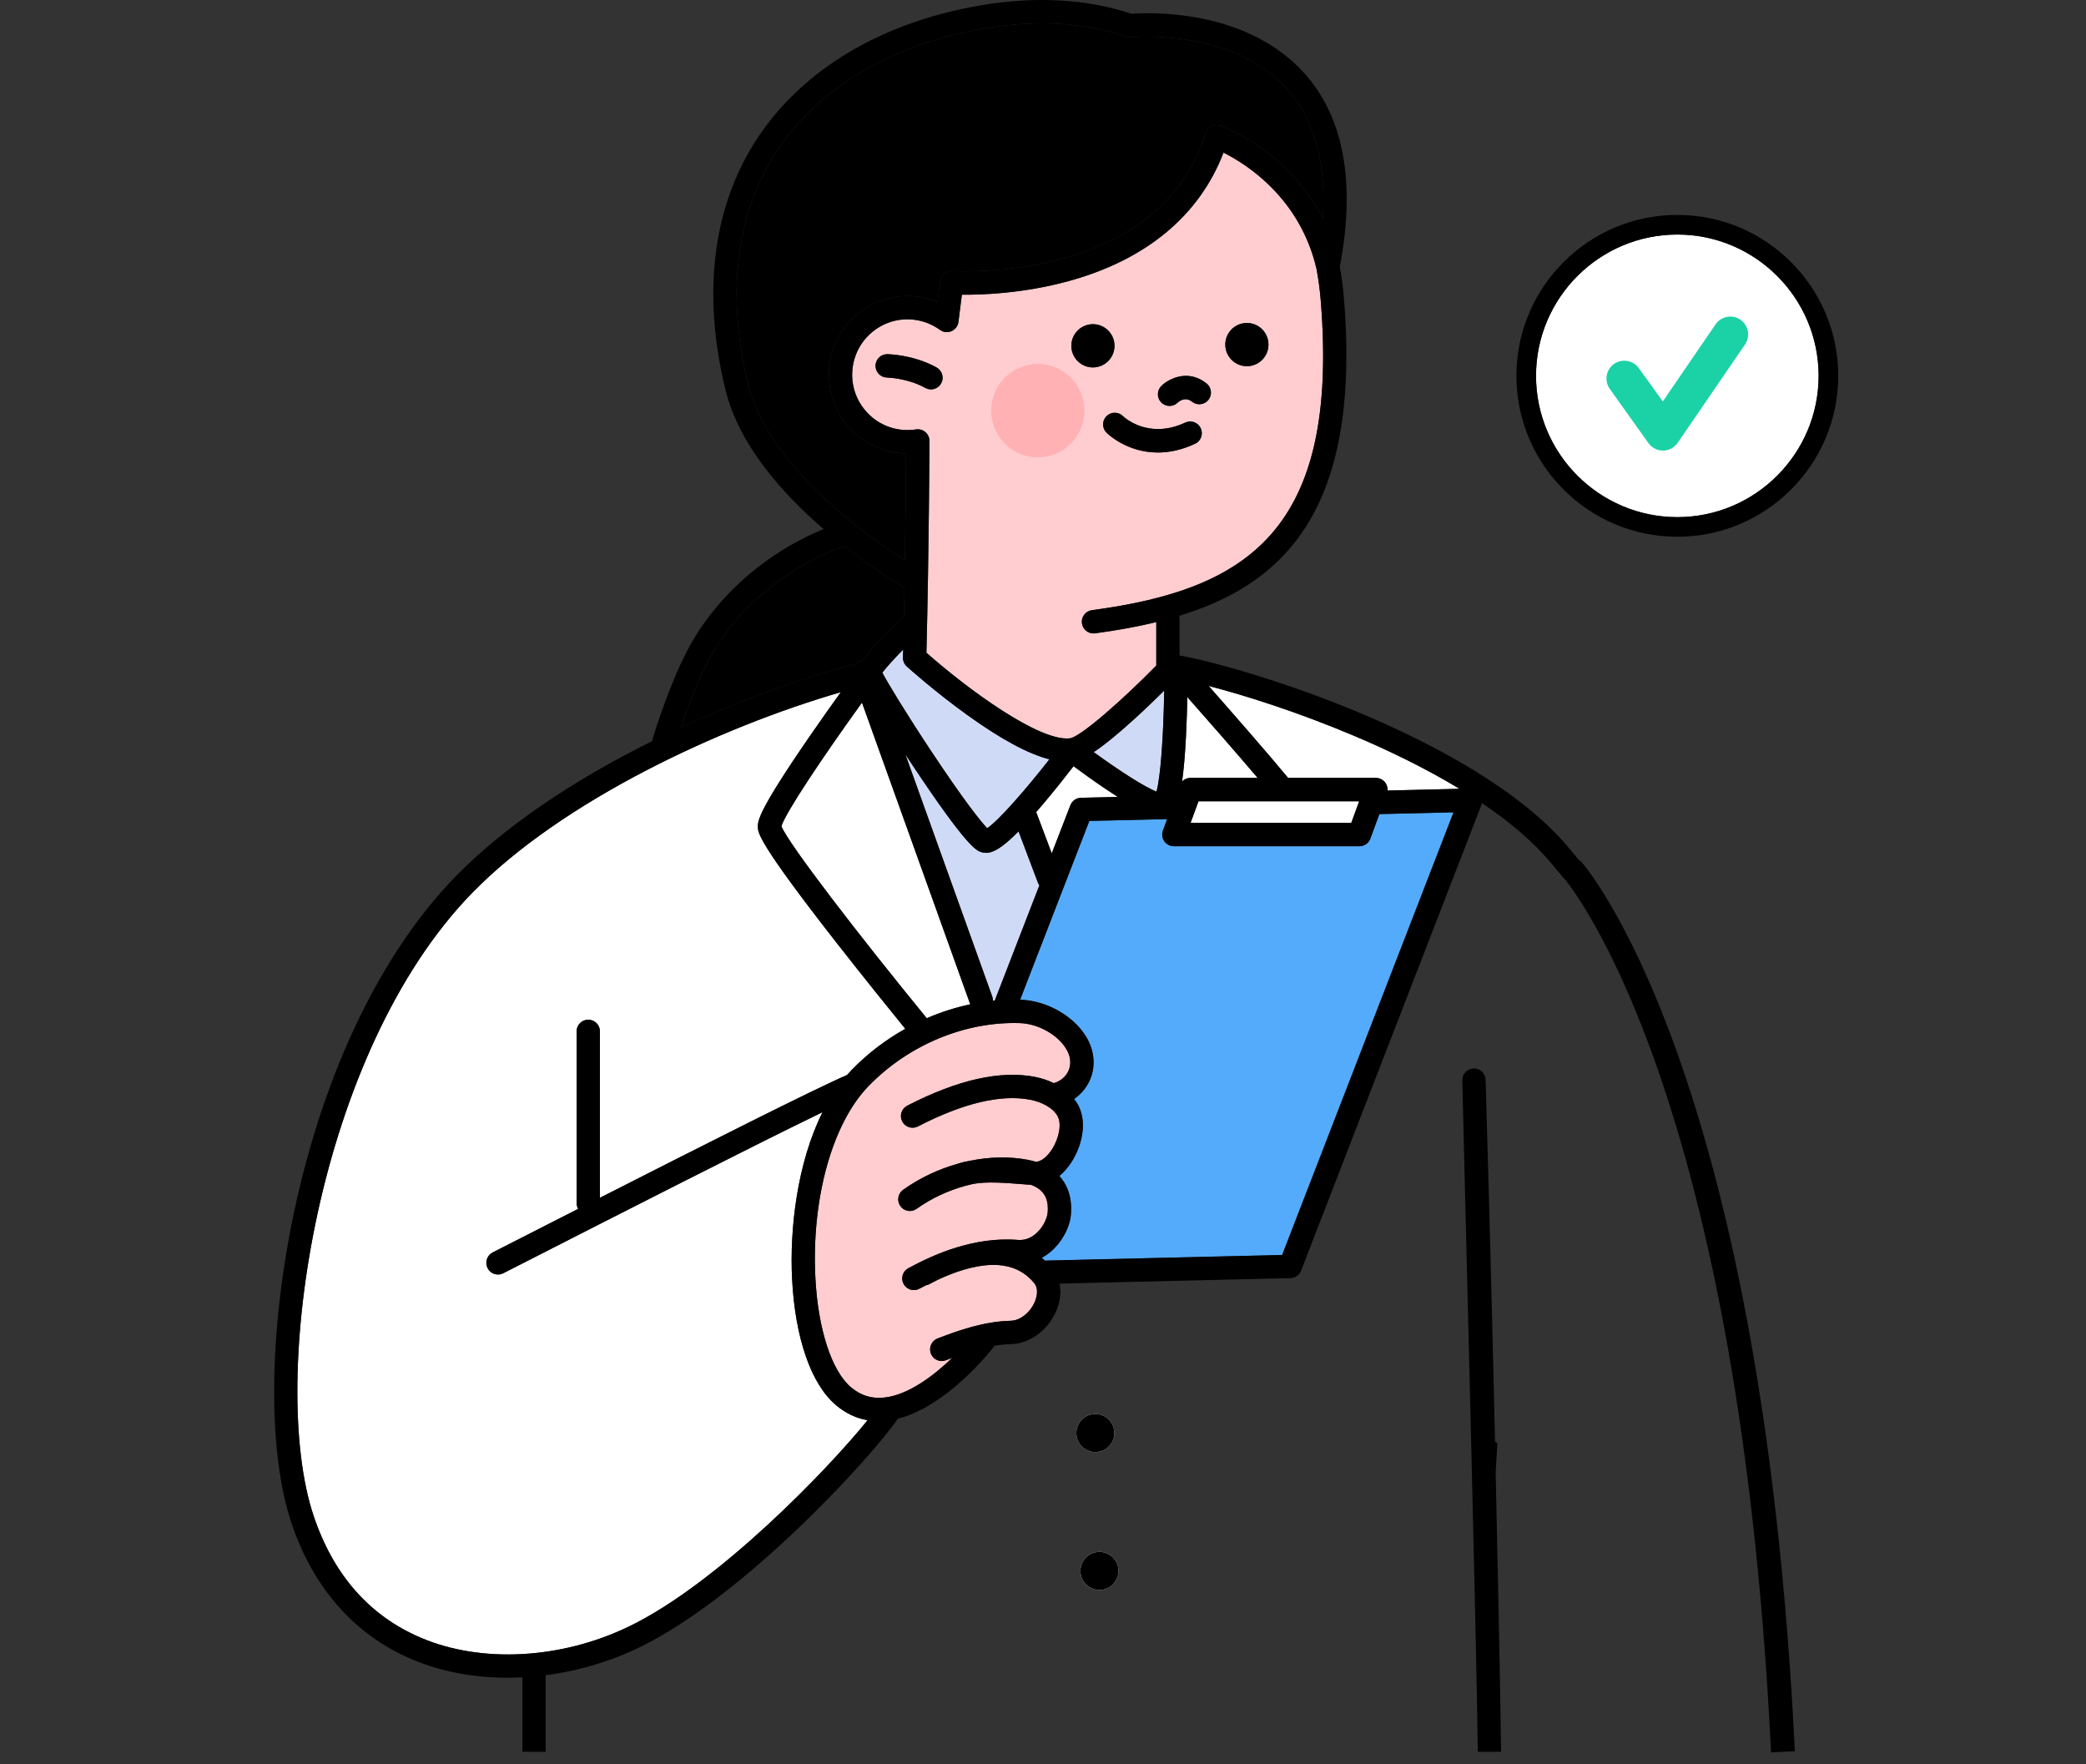
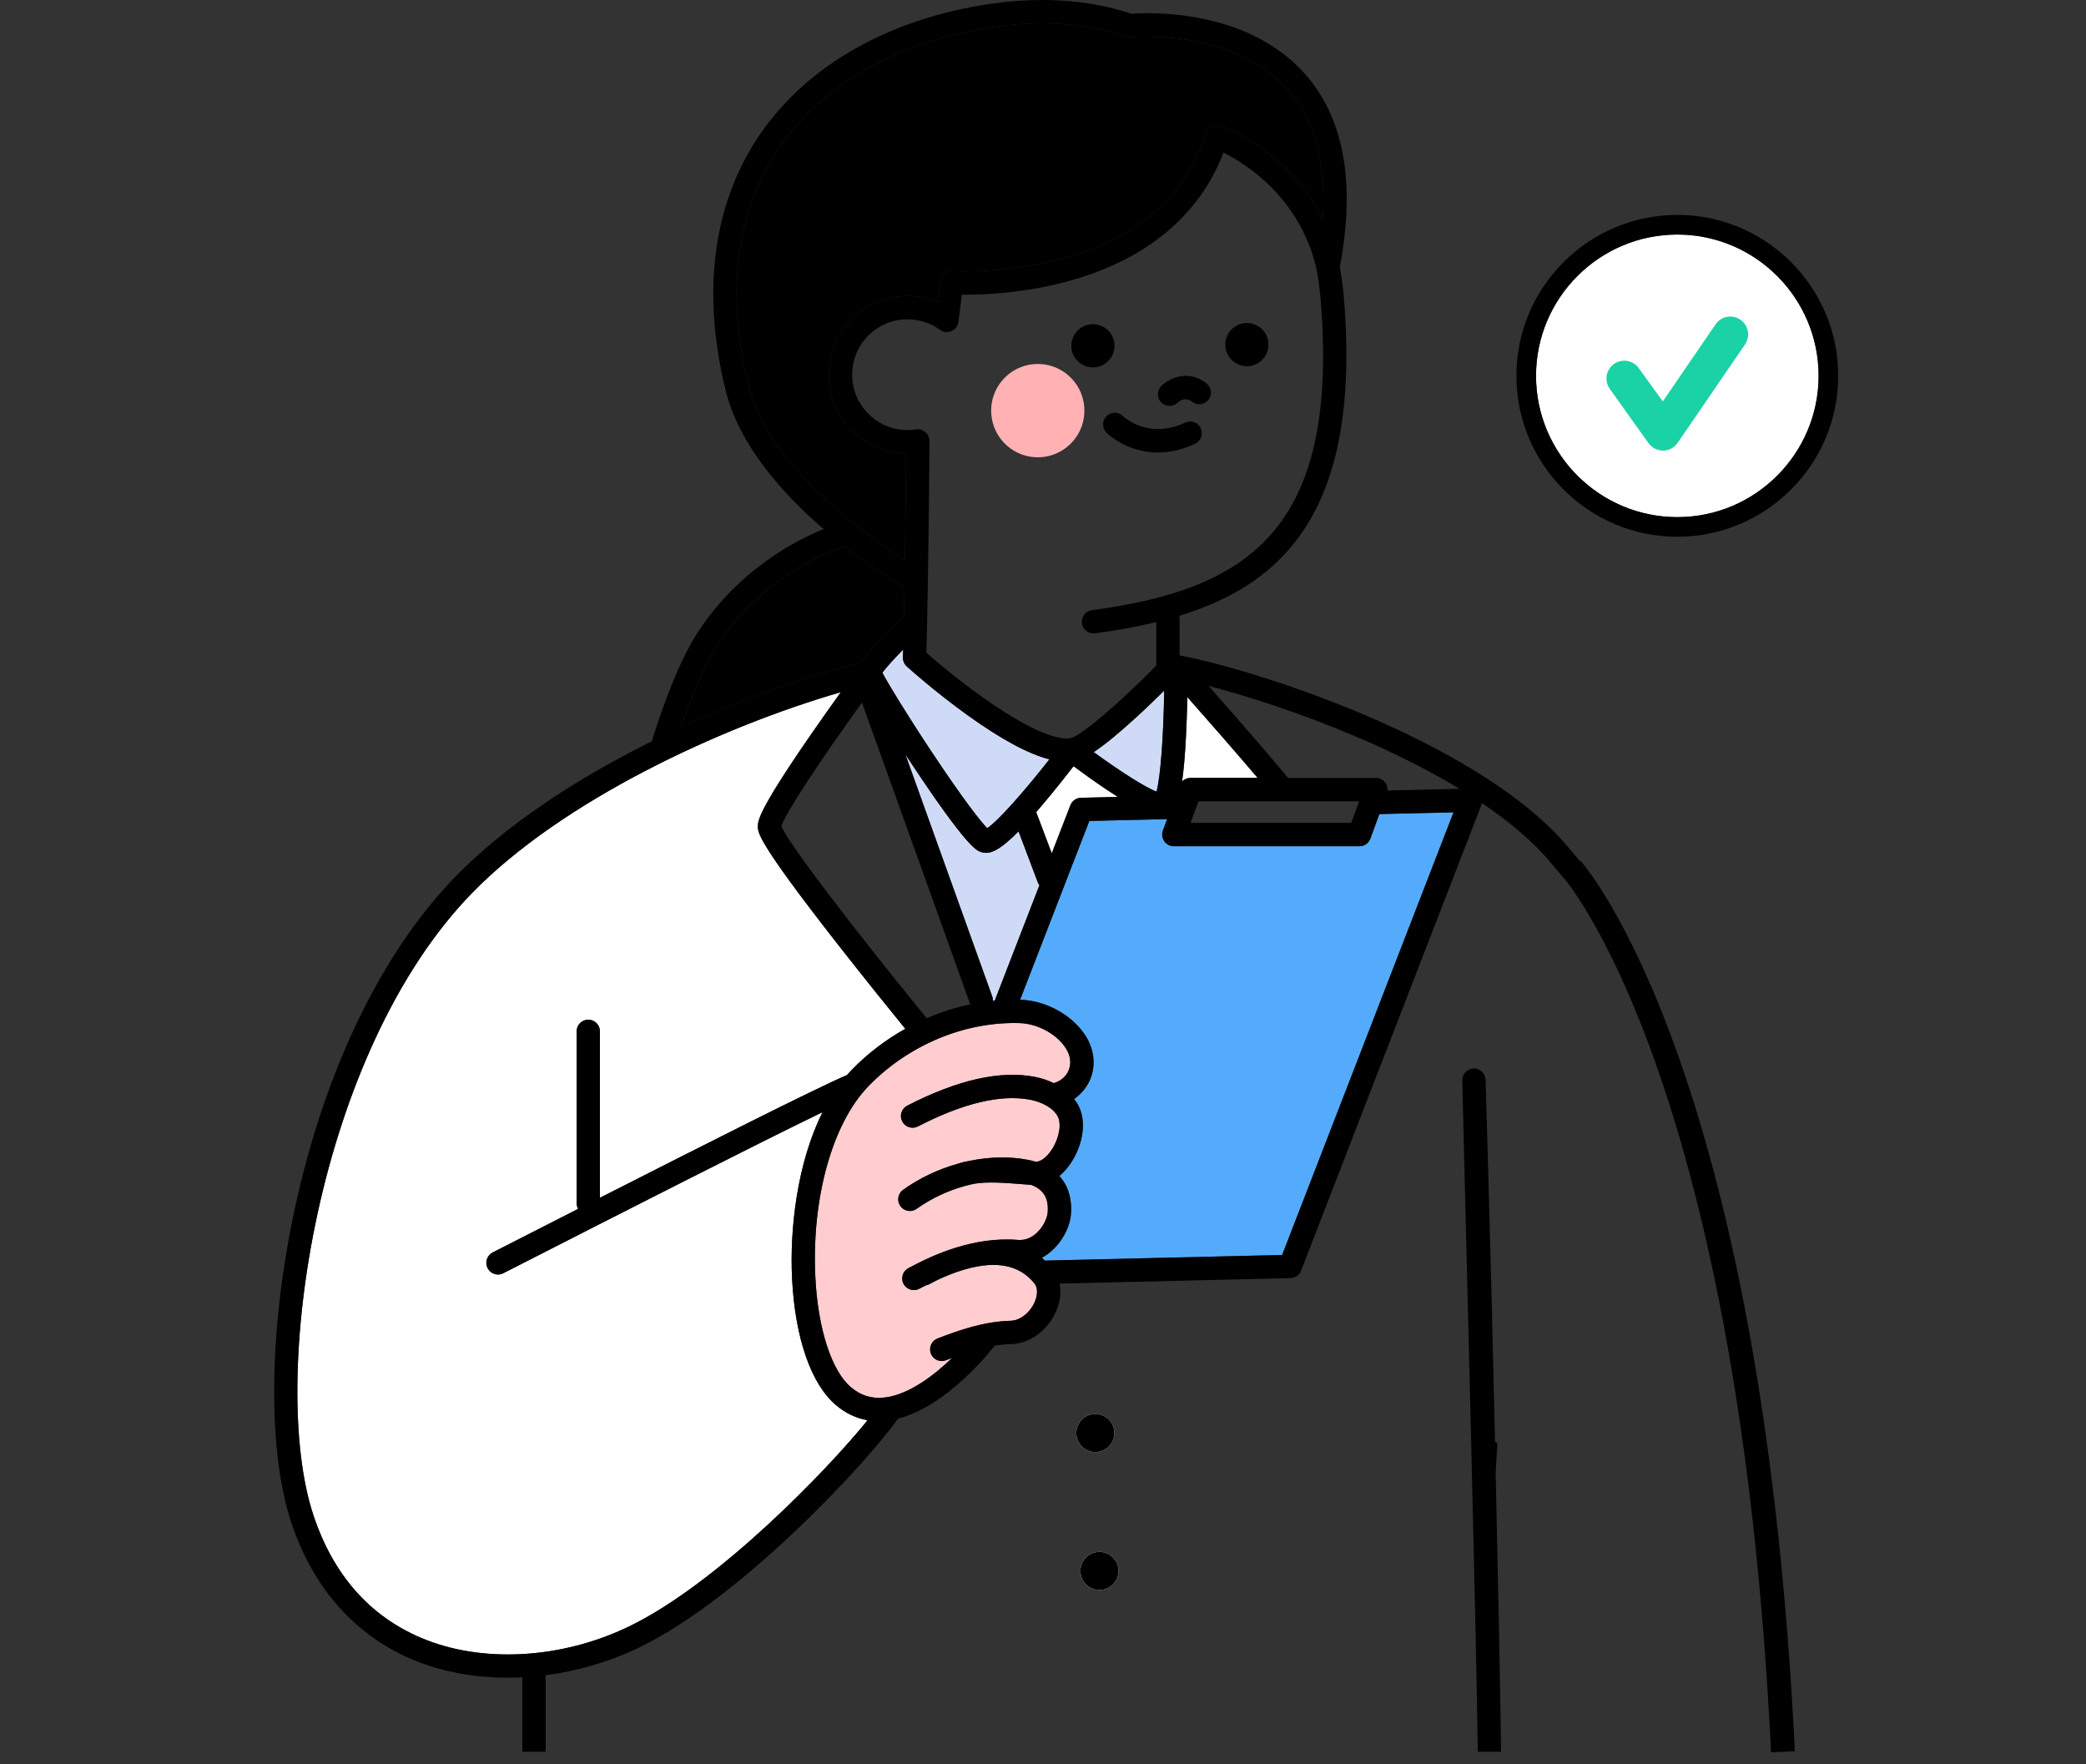
<svg xmlns="http://www.w3.org/2000/svg" width="175" height="148" viewBox="0 0 175 148" fill="none">
  <rect x="0" y="0" width="175" height="148" fill="#333333" stroke="none" />
  <g clip-path="url(#clip0_2345_10738)">
    <path d="M91.892 118.619C92.773 118.619 93.488 119.334 93.488 120.216C93.488 121.099 92.774 121.814 91.892 121.814C91.011 121.814 90.297 121.099 90.297 120.216C90.297 119.334 91.011 118.619 91.892 118.619ZM92.237 133.379C91.355 133.379 90.641 132.664 90.641 131.782C90.641 130.899 91.355 130.184 92.237 130.184C93.118 130.184 93.832 130.899 93.832 131.782C93.832 132.664 93.118 133.379 92.237 133.379Z" fill="white" />
    <path d="M83.301 83.953C83.352 83.947 83.403 83.943 83.454 83.938L87.2 74.264C87.146 74.192 87.099 74.111 87.065 74.022L85.449 69.742C84.099 71.115 83.328 71.546 82.723 71.546C82.577 71.546 82.44 71.521 82.308 71.478C81.928 71.355 81.135 71.099 76.5 64.109C76.316 63.832 76.132 63.553 75.949 63.273L83.244 83.602C83.285 83.718 83.303 83.836 83.3 83.953H83.301Z" fill="#CFDBF6" />
-     <path d="M101.396 57.543C103.337 59.743 106.237 63.056 108.027 65.216C108.039 65.23 108.049 65.245 108.06 65.26H115.43C115.75 65.26 116.049 65.416 116.232 65.679C116.363 65.867 116.421 66.094 116.403 66.317L122.444 66.174C119.487 64.382 116.349 62.893 113.671 61.758C108.94 59.753 104.466 58.339 101.396 57.544V57.543Z" fill="white" />
    <path d="M114.963 70.349C114.821 70.735 114.455 70.99 114.045 70.99H98.478C98.158 70.99 97.859 70.833 97.676 70.571C97.493 70.309 97.45 69.973 97.56 69.673L97.912 68.713L91.386 68.868L85.578 83.868C85.593 83.868 85.607 83.868 85.622 83.868C87.802 83.939 90.066 85.221 91.128 86.986C91.822 88.137 91.934 89.454 91.434 90.599C91.152 91.245 90.689 91.793 90.107 92.193C90.239 92.362 90.357 92.538 90.455 92.72C91.245 94.196 90.736 96.183 89.881 97.498C89.578 97.963 89.235 98.349 88.868 98.651C89.601 99.451 89.945 100.541 89.843 101.856C89.758 102.958 89.097 104.188 88.159 104.99C87.917 105.196 87.661 105.37 87.395 105.513C87.492 105.593 87.587 105.674 87.679 105.761C87.724 105.753 87.769 105.748 87.815 105.747L107.56 105.279L121.94 68.144L115.716 68.291L114.961 70.347L114.963 70.349Z" fill="#54ABFB" />
-     <path d="M110.453 22.585C109.079 16.618 104.582 13.774 102.644 12.803C100.622 18.086 96.15 21.802 89.641 23.585C85.808 24.633 82.306 24.742 80.694 24.723L80.408 27.006C80.408 27.006 80.408 27.006 80.408 27.007C80.4 27.064 80.388 27.121 80.37 27.176C80.369 27.18 80.368 27.184 80.367 27.188C80.351 27.237 80.33 27.286 80.305 27.333C80.301 27.341 80.297 27.349 80.292 27.357C80.273 27.392 80.252 27.426 80.228 27.46C80.223 27.467 80.216 27.475 80.21 27.482C80.204 27.49 80.197 27.498 80.191 27.506C80.158 27.546 80.123 27.583 80.085 27.616C80.082 27.62 80.078 27.622 80.074 27.625C79.991 27.697 79.897 27.753 79.798 27.792C79.792 27.795 79.786 27.798 79.78 27.8C79.732 27.817 79.683 27.831 79.634 27.841C79.624 27.843 79.615 27.845 79.605 27.847C79.555 27.856 79.504 27.86 79.453 27.862C79.448 27.862 79.443 27.863 79.439 27.863C79.434 27.863 79.428 27.862 79.423 27.862C79.39 27.862 79.358 27.86 79.326 27.856C79.322 27.856 79.318 27.856 79.315 27.855C79.314 27.855 79.313 27.855 79.312 27.855C79.243 27.847 79.175 27.83 79.109 27.806C79.02 27.774 78.936 27.731 78.862 27.676C78.862 27.676 78.861 27.676 78.861 27.676C78.235 27.219 77.495 26.926 76.722 26.826C75.493 26.669 74.276 27 73.296 27.759C72.315 28.517 71.688 29.613 71.531 30.844C71.373 32.075 71.703 33.293 72.462 34.275C73.219 35.257 74.314 35.883 75.543 36.042C75.979 36.097 76.418 36.092 76.847 36.025C76.855 36.024 76.863 36.024 76.871 36.023C76.888 36.02 76.905 36.019 76.922 36.017C76.94 36.016 76.957 36.015 76.975 36.014C76.983 36.014 76.99 36.013 76.997 36.013H77.001C77.007 36.013 77.013 36.014 77.019 36.014C77.039 36.014 77.059 36.015 77.079 36.017C77.092 36.019 77.105 36.019 77.118 36.021C77.136 36.024 77.156 36.027 77.175 36.03C77.188 36.033 77.201 36.035 77.213 36.038C77.231 36.042 77.249 36.046 77.266 36.051C77.28 36.055 77.294 36.059 77.307 36.063C77.324 36.069 77.339 36.075 77.355 36.081C77.369 36.087 77.383 36.092 77.397 36.098C77.412 36.105 77.427 36.112 77.441 36.12C77.454 36.127 77.467 36.134 77.48 36.141C77.495 36.149 77.509 36.158 77.523 36.168C77.535 36.175 77.548 36.183 77.559 36.192C77.573 36.202 77.588 36.213 77.601 36.224C77.612 36.232 77.623 36.24 77.633 36.249C77.647 36.261 77.661 36.273 77.674 36.286C77.683 36.295 77.692 36.303 77.701 36.312C77.714 36.326 77.727 36.341 77.74 36.356C77.747 36.365 77.755 36.373 77.762 36.383C77.774 36.398 77.785 36.414 77.797 36.43C77.804 36.44 77.811 36.45 77.818 36.461C77.828 36.476 77.837 36.492 77.847 36.508C77.853 36.521 77.86 36.532 77.866 36.545C77.874 36.56 77.881 36.575 77.888 36.59C77.895 36.605 77.901 36.619 77.907 36.634C77.912 36.648 77.917 36.663 77.923 36.677C77.928 36.694 77.934 36.711 77.939 36.728C77.943 36.742 77.946 36.755 77.949 36.769C77.953 36.787 77.957 36.806 77.961 36.824C77.962 36.83 77.963 36.836 77.965 36.843C77.966 36.851 77.966 36.86 77.968 36.868C77.97 36.885 77.972 36.902 77.973 36.92C77.974 36.938 77.975 36.956 77.976 36.973C77.976 36.981 77.977 36.99 77.977 36.998C77.977 37.09 77.936 46.158 77.721 54.756C81.173 57.814 87.206 62.241 89.764 61.938C90.655 61.812 94.162 58.733 97.005 55.831V52.188C95.443 52.568 93.737 52.88 91.866 53.13C91.823 53.136 91.778 53.139 91.736 53.139C91.253 53.139 90.833 52.781 90.767 52.289C90.696 51.753 91.072 51.26 91.607 51.189C104.628 49.45 112.381 44.492 110.799 25.175C110.728 24.308 110.611 23.437 110.453 22.587L110.453 22.585ZM78.955 32.161C78.776 32.483 78.443 32.664 78.1 32.664C77.938 32.664 77.776 32.625 77.625 32.54C76.135 31.71 74.43 31.671 74.412 31.67C73.873 31.66 73.442 31.215 73.451 30.676C73.459 30.136 73.907 29.701 74.44 29.711C74.529 29.713 76.644 29.752 78.577 30.828C79.049 31.091 79.219 31.688 78.956 32.16L78.955 32.161ZM89.879 29.072C89.844 28.072 90.625 27.231 91.625 27.197C92.625 27.162 93.464 27.944 93.499 28.945C93.533 29.946 92.752 30.786 91.752 30.821C90.753 30.855 89.913 30.073 89.879 29.072ZM100.26 37.225C99.111 37.762 98.062 37.961 97.136 37.961C94.537 37.961 92.919 36.388 92.829 36.298C92.446 35.916 92.445 35.296 92.826 34.913C93.206 34.531 93.822 34.529 94.205 34.906C94.3 34.998 96.331 36.898 99.434 35.45C99.924 35.221 100.505 35.434 100.734 35.924C100.962 36.414 100.75 36.997 100.26 37.226V37.225ZM101.377 33.544C101.04 33.967 100.424 34.035 100.002 33.698C99.466 33.269 98.972 33.615 98.785 33.785C98.597 33.964 98.357 34.053 98.117 34.053C97.858 34.053 97.6 33.95 97.407 33.747C97.035 33.355 97.054 32.731 97.445 32.358C98.079 31.754 99.684 30.937 101.224 32.168C101.646 32.505 101.714 33.122 101.377 33.545V33.544ZM104.668 30.718C103.669 30.753 102.83 29.971 102.795 28.97C102.761 27.969 103.542 27.129 104.542 27.094C105.541 27.06 106.38 27.842 106.415 28.843C106.45 29.843 105.668 30.684 104.668 30.718Z" fill="#FFCDCF" />
-     <path d="M113.362 69.032L114.028 67.218H100.547L99.881 69.032H113.362Z" fill="white" />
    <path d="M105.508 65.259C103.655 63.072 101.215 60.293 99.61 58.477C99.59 59.422 99.556 60.591 99.496 61.766C99.411 63.423 99.299 64.644 99.168 65.553C99.348 65.37 99.596 65.26 99.864 65.26H105.509L105.508 65.259Z" fill="white" />
    <path d="M74.025 56.432C74.486 57.317 76.048 59.889 78.145 63.049C80.833 67.101 82.263 68.902 82.819 69.476C83.748 68.865 85.99 66.316 88.038 63.7C86.26 63.244 84.005 62.029 81.208 60.023C78.417 58.022 76.169 55.995 76.075 55.91C75.863 55.718 75.746 55.443 75.753 55.158C75.758 54.934 75.764 54.711 75.77 54.487C74.99 55.289 74.317 56.028 74.025 56.432Z" fill="#CFDBF6" />
    <path d="M76.207 106.382C77.256 105.823 78.719 105.097 80.314 104.627C81.748 104.192 83.524 103.861 85.387 104.014C85.933 104.059 86.439 103.886 86.891 103.501C87.499 102.982 87.856 102.206 87.895 101.707C87.955 100.93 87.856 99.896 86.508 99.396C86.32 99.382 86.133 99.367 85.951 99.352C84.267 99.219 82.871 99.109 81.72 99.301C81.475 99.352 81.231 99.411 80.987 99.477C80.983 99.478 80.978 99.48 80.974 99.481C80.97 99.483 80.966 99.483 80.962 99.485C79.53 99.876 78.132 100.525 76.901 101.405C76.462 101.719 75.851 101.618 75.537 101.177C75.223 100.737 75.324 100.126 75.764 99.811C77.152 98.818 78.732 98.077 80.358 97.622C80.36 97.622 80.361 97.621 80.363 97.62C80.704 97.508 81.057 97.427 81.419 97.367C83.048 97.04 84.691 97.003 86.207 97.291C86.446 97.337 86.674 97.392 86.891 97.459C87.301 97.471 87.827 97.07 88.244 96.43C88.863 95.478 89.073 94.282 88.733 93.646C88.319 92.871 87.279 92.421 86.446 92.258C83.988 91.779 80.813 92.531 77.007 94.494C76.526 94.742 75.937 94.553 75.689 94.072C75.442 93.591 75.63 93.001 76.11 92.753C80.317 90.584 83.92 89.771 86.819 90.336C87.389 90.447 87.923 90.627 88.405 90.862C88.976 90.695 89.422 90.323 89.643 89.816C89.888 89.253 89.822 88.607 89.454 87.997C88.727 86.789 87.089 85.876 85.56 85.826C80.959 85.678 76.211 87.655 72.857 91.117C69.816 94.257 68.068 100.561 68.404 107.177C68.623 111.484 69.77 115.01 71.397 116.381C72.217 117.071 73.125 117.351 74.172 117.24C76.253 117.017 78.397 115.342 79.879 113.912C79.704 113.977 79.529 114.043 79.356 114.109C79.241 114.154 79.122 114.174 79.007 114.174C78.613 114.174 78.242 113.935 78.093 113.545C77.9 113.04 78.152 112.473 78.657 112.28C80.533 111.561 82.552 110.854 84.801 110.796C85.569 110.776 86.386 110.145 86.789 109.26C86.898 109.019 87.22 108.189 86.761 107.633C85.418 106.005 83.319 105.681 80.391 106.662C80.356 106.674 80.322 106.686 80.288 106.698C80.258 106.708 80.229 106.718 80.2 106.728C78.89 107.194 78.032 107.693 78.015 107.703C77.906 107.767 77.79 107.806 77.672 107.825C77.493 107.916 77.312 108.009 77.127 108.108C76.651 108.362 76.058 108.181 75.804 107.704C75.55 107.226 75.731 106.634 76.207 106.379V106.382Z" fill="#FFCDCF" />
    <path d="M66.451 107.277C66.241 103.14 66.861 97.591 69.005 93.299C63.415 96.002 52.27 101.686 44.358 105.721L42.223 106.81C42.081 106.882 41.929 106.917 41.78 106.917C41.424 106.917 41.08 106.721 40.907 106.382C40.662 105.9 40.853 105.31 41.335 105.065L43.471 103.976C45.044 103.173 46.744 102.307 48.503 101.41C48.422 101.268 48.375 101.103 48.375 100.927V86.519C48.375 85.978 48.813 85.54 49.353 85.54C49.894 85.54 50.331 85.978 50.331 86.519V100.479C58.962 96.088 68.418 91.313 71.059 90.183C71.188 90.036 71.318 89.893 71.453 89.754C72.779 88.385 74.303 87.227 75.948 86.306C74.832 84.936 72.506 82.061 70.201 79.113C63.581 70.645 63.581 69.859 63.581 69.34C63.581 68.864 63.581 68.067 67.953 61.734C68.869 60.405 69.792 59.106 70.539 58.065C60.373 61.01 47.175 67.178 39.656 74.86C26.561 88.239 22.524 115.786 26.297 127.119C27.957 132.106 31.001 135.566 35.343 137.404C40.413 139.551 47.085 139.185 52.756 136.45C60.205 132.857 69.442 123.288 72.782 119.142C71.825 118.977 70.941 118.555 70.139 117.88C68.048 116.12 66.704 112.255 66.451 107.277Z" fill="white" />
    <path d="M72.114 55.481C72.195 55.452 72.276 55.436 72.358 55.428C72.8 54.766 73.759 53.651 75.834 51.662C75.85 50.86 75.865 50.063 75.878 49.281C75.097 48.818 73.135 47.609 70.863 45.837C70.838 45.846 70.813 45.856 70.786 45.864C70.722 45.883 64.266 47.815 60.145 54.171C58.892 56.105 57.753 59.16 57.121 61.021C61.954 58.799 67.144 56.91 71.77 55.695C71.866 55.603 71.982 55.529 72.114 55.481Z" fill="black" />
    <path d="M76.014 38.033C75.774 38.028 75.535 38.014 75.296 37.983C73.548 37.759 71.992 36.867 70.915 35.471C69.837 34.076 69.368 32.343 69.592 30.594C69.816 28.844 70.707 27.287 72.101 26.208C73.495 25.129 75.225 24.658 76.972 24.883C77.549 24.957 78.113 25.109 78.648 25.33L78.866 23.593C78.93 23.079 79.384 22.703 79.902 22.738C79.945 22.741 84.353 23.012 89.176 21.681C95.487 19.94 99.511 16.409 101.136 11.185C101.215 10.931 101.394 10.72 101.632 10.601C101.869 10.482 102.146 10.465 102.396 10.553C102.667 10.649 108.041 12.618 110.97 18.319C111.284 13.634 110.267 9.971 107.925 7.4C103.322 2.345 94.994 3.116 94.91 3.124C94.77 3.139 94.628 3.122 94.495 3.077C90.998 1.881 87.022 1.643 82.68 2.37C74.904 3.67 68.682 7.337 65.162 12.694C61.732 17.913 60.906 24.685 62.774 32.277C64.453 39.103 72.718 44.954 75.916 46.998C75.976 43.034 76.003 39.663 76.014 38.034V38.033Z" fill="black" />
    <path d="M89.799 67.551C89.942 67.182 90.292 66.936 90.688 66.926L93.776 66.853C93.46 66.653 93.122 66.431 92.755 66.184C91.708 65.481 90.718 64.762 90.065 64.276C89.467 65.051 88.487 66.297 87.456 67.513C87.273 67.728 87.099 67.931 86.93 68.126L88.237 71.587L89.799 67.551H89.799Z" fill="white" />
-     <path d="M65.557 69.31C66.134 70.78 72.062 78.469 77.748 85.418C78.929 84.907 80.154 84.514 81.399 84.252L72.316 58.941C69.011 63.523 65.894 68.184 65.557 69.31L65.557 69.31Z" fill="white" />
    <path d="M97.668 57.934C97.046 58.549 96.197 59.372 95.281 60.211C93.676 61.679 92.559 62.562 91.754 63.093C93.849 64.622 96.058 66.049 97.023 66.407C97.352 65.245 97.612 61.818 97.668 57.934Z" fill="#CFDBF6" />
    <path d="M93.498 28.946C93.463 27.946 92.625 27.163 91.625 27.197C90.625 27.232 89.843 28.072 89.878 29.073C89.913 30.073 90.751 30.856 91.751 30.822C92.751 30.787 93.533 29.947 93.498 28.946Z" fill="black" />
    <path d="M104.541 27.095C103.541 27.13 102.759 27.969 102.794 28.97C102.829 29.971 103.668 30.754 104.667 30.719C105.667 30.684 106.449 29.845 106.414 28.844C106.379 27.843 105.541 27.06 104.541 27.095Z" fill="black" />
    <path d="M91.892 121.813C92.773 121.813 93.488 121.098 93.488 120.216C93.488 119.333 92.774 118.618 91.892 118.618C91.011 118.618 90.297 119.333 90.297 120.216C90.297 121.098 91.011 121.813 91.892 121.813Z" fill="black" />
    <path d="M92.236 130.185C91.355 130.185 90.641 130.899 90.641 131.782C90.641 132.665 91.355 133.379 92.236 133.379C93.118 133.379 93.832 132.665 93.832 131.782C93.832 130.899 93.118 130.185 92.236 130.185Z" fill="black" />
    <path d="M125.617 121.078C125.556 121.024 125.49 120.98 125.422 120.945C125.068 104.893 124.662 91.908 124.631 90.59C124.618 90.057 124.183 89.634 123.653 89.634C123.645 89.634 123.638 89.634 123.629 89.634C123.09 89.647 122.662 90.096 122.675 90.636C123.111 108.795 123.855 137.204 123.977 146.953H125.93C125.875 142.42 125.691 133.313 125.477 123.514M132.676 72.4C132.277 71.925 131.926 71.508 131.64 71.163C127.495 66.168 119.995 62.31 114.432 59.953C107.799 57.141 101.616 55.459 98.958 54.984V51.894C98.958 51.813 98.947 51.736 98.929 51.661C102.909 50.444 105.823 48.681 108.015 46.223C112.001 41.754 113.549 34.816 112.746 25.012C112.674 24.133 112.558 23.253 112.403 22.389C113.753 15.254 112.73 9.763 109.359 6.069C104.47 0.712 96.391 1.046 94.928 1.155C91.169 -0.088 86.94 -0.33 82.355 0.436C74.036 1.827 67.349 5.798 63.526 11.616C59.789 17.302 58.871 24.608 60.873 32.744C62.003 37.339 65.642 41.41 69.095 44.388C66.888 45.271 61.99 47.724 58.502 53.103C56.452 56.264 54.794 61.838 54.724 62.073C54.714 62.108 54.706 62.142 54.7 62.176C47.87 65.564 42.189 69.471 38.257 73.489C32.04 79.842 27.23 89.781 24.714 101.476C22.531 111.623 22.426 121.687 24.441 127.739C26.26 133.204 29.767 137.17 34.58 139.208C37.008 140.236 39.761 140.744 42.606 140.744C43.01 140.744 43.415 140.731 43.822 140.711V146.953H45.778V140.534C48.446 140.189 51.117 139.414 53.604 138.215C62.354 133.995 73.053 122.321 75.325 119.014C79.483 117.964 83.18 113.232 83.346 113.016C83.377 112.977 83.402 112.936 83.426 112.894C83.895 112.817 84.37 112.768 84.851 112.755C86.363 112.716 87.857 111.638 88.569 110.072C88.941 109.255 89.043 108.424 88.886 107.68L108.262 107.221C108.657 107.211 109.008 106.965 109.151 106.596L124.296 67.484C124.309 67.449 124.32 67.413 124.33 67.377C126.568 68.886 128.609 70.574 130.137 72.416C130.425 72.763 130.778 73.182 131.179 73.661M99.495 61.765C99.555 60.59 99.589 59.421 99.608 58.476C101.213 60.293 103.654 63.072 105.507 65.258H99.862C99.594 65.258 99.346 65.368 99.166 65.552C99.298 64.643 99.41 63.422 99.495 61.765ZM114.026 67.217L113.361 69.031H99.879L100.545 67.217H114.026ZM91.605 51.187C91.069 51.259 90.694 51.752 90.765 52.287C90.83 52.779 91.25 53.137 91.734 53.137C91.777 53.137 91.82 53.134 91.864 53.128C93.735 52.878 95.441 52.566 97.003 52.186V55.83C94.16 58.731 90.653 61.81 89.762 61.936C87.204 62.239 81.172 57.812 77.719 54.754C77.934 46.156 77.975 37.088 77.975 36.996C77.975 36.988 77.975 36.98 77.974 36.971C77.974 36.954 77.972 36.936 77.971 36.918C77.97 36.901 77.968 36.883 77.966 36.866C77.964 36.858 77.964 36.849 77.963 36.841C77.962 36.835 77.96 36.829 77.959 36.822C77.956 36.804 77.951 36.785 77.947 36.767C77.944 36.753 77.941 36.74 77.937 36.726C77.932 36.709 77.927 36.692 77.921 36.675C77.916 36.66 77.91 36.646 77.905 36.632C77.899 36.617 77.893 36.603 77.886 36.588C77.879 36.573 77.872 36.558 77.864 36.543C77.858 36.53 77.851 36.518 77.844 36.507C77.835 36.49 77.826 36.474 77.816 36.459C77.809 36.449 77.802 36.438 77.795 36.428C77.784 36.413 77.772 36.397 77.76 36.381C77.753 36.372 77.745 36.363 77.738 36.354C77.725 36.339 77.713 36.325 77.699 36.31C77.69 36.301 77.681 36.293 77.672 36.284C77.659 36.271 77.645 36.258 77.631 36.247C77.621 36.238 77.61 36.23 77.6 36.222C77.586 36.211 77.572 36.2 77.557 36.19C77.546 36.181 77.533 36.173 77.521 36.166C77.507 36.157 77.493 36.148 77.478 36.139C77.465 36.132 77.452 36.125 77.439 36.118C77.424 36.111 77.41 36.103 77.395 36.096C77.381 36.09 77.367 36.085 77.353 36.079C77.337 36.073 77.322 36.067 77.305 36.062C77.292 36.057 77.278 36.053 77.265 36.049C77.247 36.044 77.23 36.04 77.212 36.036C77.199 36.033 77.186 36.03 77.173 36.028C77.154 36.025 77.135 36.021 77.115 36.019C77.103 36.018 77.09 36.017 77.077 36.015C77.057 36.014 77.037 36.012 77.017 36.012C77.011 36.012 77.005 36.011 76.999 36.011H76.995C76.987 36.011 76.98 36.012 76.973 36.012C76.956 36.012 76.938 36.014 76.92 36.015C76.903 36.017 76.886 36.019 76.869 36.021C76.861 36.022 76.853 36.022 76.845 36.023C76.416 36.09 75.977 36.096 75.541 36.04C74.312 35.882 73.218 35.255 72.46 34.273C71.702 33.291 71.371 32.073 71.528 30.842C71.686 29.611 72.313 28.516 73.293 27.757C74.274 26.998 75.491 26.667 76.72 26.825C77.494 26.924 78.233 27.218 78.859 27.674L78.86 27.674C78.935 27.729 79.018 27.773 79.107 27.805C79.173 27.828 79.241 27.845 79.31 27.854H79.313C79.316 27.854 79.32 27.854 79.324 27.854C79.356 27.858 79.388 27.86 79.421 27.86C79.426 27.86 79.431 27.861 79.437 27.861C79.442 27.861 79.446 27.86 79.451 27.86C79.502 27.859 79.553 27.854 79.603 27.845C79.613 27.844 79.622 27.841 79.632 27.839C79.682 27.829 79.73 27.816 79.778 27.798C79.784 27.796 79.79 27.793 79.796 27.79C79.895 27.751 79.989 27.695 80.072 27.623C80.076 27.62 80.08 27.617 80.083 27.614C80.121 27.581 80.156 27.544 80.189 27.504C80.196 27.496 80.202 27.488 80.208 27.48C80.214 27.473 80.22 27.466 80.226 27.458C80.25 27.425 80.271 27.39 80.29 27.355C80.295 27.347 80.299 27.339 80.303 27.331C80.328 27.284 80.349 27.235 80.365 27.186C80.366 27.182 80.367 27.178 80.368 27.174C80.386 27.118 80.398 27.062 80.406 27.005V27.004L80.692 24.721C82.304 24.739 85.806 24.631 89.638 23.583C96.148 21.801 100.621 18.084 102.642 12.801C104.58 13.773 109.077 16.616 110.451 22.583C110.609 23.433 110.725 24.303 110.796 25.171C112.379 44.488 104.626 49.447 91.604 51.185L91.605 51.187ZM76.073 55.909C76.168 55.995 78.416 58.022 81.206 60.023C84.003 62.028 86.259 63.243 88.037 63.7C85.988 66.316 83.746 68.865 82.817 69.476C82.261 68.902 80.831 67.101 78.143 63.049C76.047 59.889 74.485 57.317 74.024 56.432C74.316 56.027 74.988 55.288 75.768 54.486C75.762 54.711 75.757 54.934 75.751 55.157C75.743 55.443 75.862 55.718 76.073 55.909ZM75.948 63.273C76.131 63.553 76.315 63.832 76.499 64.109C81.134 71.099 81.927 71.355 82.307 71.478C82.44 71.521 82.576 71.546 82.722 71.546C83.326 71.546 84.098 71.115 85.448 69.742L87.064 74.022C87.098 74.111 87.145 74.192 87.199 74.264L83.453 83.938C83.402 83.943 83.351 83.947 83.3 83.953C83.303 83.836 83.285 83.718 83.244 83.602L75.948 63.273ZM81.397 84.251C80.153 84.514 78.927 84.906 77.745 85.417C72.061 78.468 66.132 70.779 65.554 69.309C65.892 68.182 69.008 63.522 72.313 58.94L81.397 84.251ZM86.928 68.126C87.097 67.931 87.272 67.728 87.454 67.512C88.486 66.296 89.465 65.051 90.063 64.276C90.717 64.761 91.706 65.48 92.753 66.184C93.12 66.431 93.459 66.652 93.774 66.853L90.686 66.926C90.291 66.935 89.94 67.182 89.797 67.551L88.234 71.586L86.928 68.126ZM91.753 63.092C92.558 62.561 93.676 61.679 95.281 60.21C96.197 59.372 97.046 58.549 97.667 57.933C97.611 61.818 97.351 65.244 97.022 66.406C96.058 66.049 93.849 64.621 91.753 63.092ZM62.772 32.276C60.905 24.684 61.73 17.913 65.16 12.693C68.681 7.336 74.902 3.669 82.678 2.369C87.02 1.643 90.996 1.881 94.494 3.076C94.626 3.122 94.768 3.137 94.908 3.124C94.992 3.115 103.319 2.345 107.924 7.399C110.265 9.971 111.283 13.634 110.968 18.318C108.04 12.617 102.666 10.648 102.394 10.553C102.144 10.464 101.868 10.481 101.63 10.6C101.392 10.72 101.213 10.93 101.134 11.184C99.509 16.409 95.486 19.94 89.174 21.681C84.35 23.012 79.943 22.74 79.9 22.738C79.382 22.702 78.929 23.078 78.864 23.593L78.646 25.329C78.111 25.109 77.548 24.957 76.971 24.882C75.223 24.658 73.493 25.129 72.099 26.207C70.705 27.286 69.814 28.843 69.59 30.593C69.366 32.343 69.836 34.075 70.913 35.471C71.991 36.866 73.546 37.758 75.294 37.983C75.533 38.013 75.772 38.028 76.012 38.032C76.001 39.661 75.974 43.033 75.914 46.997C72.717 44.953 64.452 39.102 62.772 32.276ZM60.143 54.17C64.263 47.815 70.719 45.882 70.784 45.863C70.81 45.855 70.836 45.846 70.861 45.836C73.132 47.608 75.095 48.818 75.876 49.28C75.862 50.063 75.847 50.859 75.831 51.662C73.757 53.65 72.798 54.765 72.356 55.428C72.274 55.435 72.192 55.451 72.112 55.481C71.979 55.528 71.863 55.603 71.767 55.695C67.142 56.909 61.952 58.798 57.119 61.02C57.75 59.159 58.889 56.103 60.143 54.17ZM52.754 136.45C47.084 139.185 40.411 139.55 35.341 137.404C30.999 135.566 27.956 132.106 26.296 127.119C22.523 115.786 26.559 88.239 39.654 74.86C47.173 67.178 60.372 61.01 70.537 58.066C69.79 59.106 68.868 60.405 67.951 61.734C63.58 68.067 63.58 68.864 63.58 69.34C63.58 69.86 63.58 70.645 70.2 79.113C72.505 82.062 74.831 84.936 75.946 86.307C74.302 87.226 72.778 88.385 71.452 89.754C71.317 89.893 71.186 90.036 71.058 90.183C68.416 91.313 58.961 96.088 50.33 100.48V86.519C50.33 85.978 49.892 85.54 49.352 85.54C48.811 85.54 48.373 85.978 48.373 86.519V100.927C48.373 101.103 48.42 101.267 48.501 101.411C46.742 102.307 45.041 103.174 43.469 103.976L41.334 105.065C40.853 105.31 40.661 105.9 40.906 106.382C41.079 106.721 41.422 106.917 41.778 106.917C41.927 106.917 42.079 106.883 42.221 106.81L44.357 105.721C52.268 101.687 63.413 96.002 69.004 93.299C66.859 97.591 66.239 103.141 66.449 107.277C66.702 112.256 68.046 116.121 70.137 117.88C70.939 118.555 71.823 118.977 72.78 119.142C69.44 123.288 60.203 132.857 52.754 136.45ZM75.802 107.706C76.056 108.184 76.649 108.364 77.126 108.11C77.31 108.011 77.491 107.918 77.671 107.827C77.789 107.808 77.904 107.769 78.013 107.705C78.03 107.695 78.889 107.196 80.198 106.73C80.228 106.72 80.257 106.709 80.286 106.7C80.32 106.688 80.356 106.676 80.39 106.664C83.318 105.683 85.416 106.007 86.76 107.635C87.219 108.191 86.897 109.021 86.787 109.262C86.385 110.147 85.567 110.778 84.8 110.798C82.551 110.856 80.531 111.563 78.655 112.282C78.151 112.475 77.898 113.042 78.092 113.547C78.241 113.936 78.612 114.176 79.005 114.176C79.121 114.176 79.239 114.155 79.354 114.111C79.527 114.045 79.702 113.979 79.878 113.914C78.395 115.344 76.252 117.019 74.171 117.242C73.123 117.353 72.215 117.073 71.396 116.383C69.768 115.012 68.621 111.486 68.403 107.179C68.067 100.563 69.815 94.259 72.856 91.119C76.21 87.657 80.958 85.679 85.559 85.828C87.087 85.878 88.725 86.791 89.453 87.999C89.82 88.609 89.887 89.255 89.641 89.818C89.42 90.325 88.974 90.697 88.404 90.864C87.921 90.629 87.388 90.449 86.818 90.338C83.919 89.773 80.315 90.586 76.109 92.755C75.628 93.002 75.44 93.593 75.688 94.074C75.934 94.555 76.525 94.744 77.005 94.496C80.812 92.533 83.987 91.781 86.444 92.26C87.278 92.422 88.317 92.873 88.732 93.648C89.072 94.284 88.862 95.48 88.243 96.431C87.826 97.072 87.3 97.473 86.889 97.461C86.672 97.394 86.444 97.338 86.205 97.293C84.689 97.005 83.046 97.042 81.417 97.369C81.055 97.429 80.703 97.51 80.362 97.622C80.36 97.622 80.358 97.624 80.356 97.624C78.731 98.079 77.151 98.82 75.762 99.813C75.323 100.127 75.221 100.739 75.535 101.179C75.849 101.62 76.46 101.721 76.9 101.407C78.13 100.527 79.528 99.879 80.96 99.487C80.964 99.485 80.969 99.485 80.973 99.483C80.977 99.482 80.982 99.481 80.986 99.479C81.23 99.413 81.474 99.354 81.718 99.303C82.871 99.111 84.266 99.221 85.95 99.355C86.131 99.369 86.319 99.383 86.506 99.398C87.855 99.898 87.953 100.932 87.893 101.709C87.855 102.208 87.498 102.984 86.89 103.503C86.438 103.888 85.932 104.061 85.386 104.016C83.523 103.863 81.746 104.194 80.312 104.629C78.716 105.099 77.254 105.825 76.205 106.384C75.729 106.638 75.548 107.232 75.802 107.709V107.706ZM107.561 105.279L87.816 105.747C87.769 105.748 87.725 105.754 87.68 105.76C87.588 105.674 87.493 105.593 87.396 105.513C87.663 105.371 87.918 105.196 88.159 104.99C89.098 104.189 89.759 102.959 89.844 101.856C89.945 100.541 89.602 99.451 88.869 98.651C89.236 98.349 89.579 97.962 89.882 97.497C90.737 96.183 91.246 94.196 90.456 92.72C90.358 92.537 90.24 92.362 90.108 92.193C90.689 91.793 91.153 91.245 91.435 90.599C91.934 89.455 91.823 88.138 91.129 86.985C90.067 85.221 87.802 83.938 85.623 83.868C85.608 83.868 85.594 83.868 85.579 83.868L91.387 68.868L97.913 68.713L97.561 69.673C97.451 69.973 97.494 70.309 97.677 70.571C97.86 70.833 98.159 70.99 98.479 70.99H114.045C114.455 70.99 114.822 70.734 114.964 70.349L115.719 68.292L121.943 68.145L107.563 105.28L107.561 105.279ZM116.402 66.316C116.42 66.092 116.362 65.866 116.23 65.677C116.047 65.415 115.748 65.258 115.429 65.258H108.058C108.047 65.244 108.037 65.229 108.026 65.214C106.236 63.054 103.336 59.741 101.395 57.541C104.464 58.337 108.938 59.751 113.67 61.756C116.348 62.891 119.487 64.38 122.443 66.172L116.402 66.316Z" fill="black" />
    <path d="M99.434 35.45C96.332 36.899 94.3 34.998 94.205 34.906C93.822 34.529 93.206 34.531 92.826 34.913C92.445 35.297 92.446 35.917 92.829 36.298C92.919 36.388 94.537 37.961 97.136 37.961C98.061 37.961 99.111 37.762 100.26 37.226C100.75 36.998 100.962 36.415 100.734 35.924C100.506 35.434 99.924 35.221 99.434 35.45V35.45Z" fill="black" />
-     <path d="M78.576 30.83C76.642 29.753 74.528 29.714 74.438 29.713C73.905 29.703 73.457 30.138 73.449 30.677C73.441 31.217 73.872 31.662 74.411 31.672C74.428 31.672 76.135 31.712 77.623 32.542C77.774 32.626 77.937 32.666 78.098 32.666C78.442 32.666 78.775 32.485 78.954 32.163C79.217 31.691 79.047 31.094 78.575 30.831L78.576 30.83Z" fill="black" />
    <path d="M101.223 32.169C99.683 30.937 98.079 31.755 97.445 32.359C97.053 32.732 97.034 33.357 97.407 33.748C97.6 33.951 97.859 34.054 98.117 34.054C98.356 34.054 98.597 33.965 98.785 33.785C98.972 33.616 99.466 33.27 100.002 33.699C100.424 34.036 101.039 33.967 101.377 33.545C101.714 33.122 101.645 32.506 101.223 32.168V32.169Z" fill="black" />
    <path d="M87.319 38.355C89.475 38.213 91.107 36.349 90.966 34.19C90.824 32.032 88.962 30.397 86.806 30.539C84.65 30.681 83.017 32.546 83.159 34.704C83.3 36.862 85.163 38.497 87.319 38.355Z" fill="#FFB1B4" />
    <path d="M131.852 72.88C131.852 72.88 146.762 89.479 149.578 146.954" stroke="black" stroke-width="2" stroke-miterlimit="10" />
    <g clip-path="url(#clip1_2345_10738)">
      <path d="M140.714 43.381C147.249 43.381 152.567 38.063 152.567 31.529C152.567 24.994 147.249 19.676 140.714 19.676C134.179 19.676 128.861 24.994 128.861 31.529C128.861 38.063 134.179 43.381 140.714 43.381Z" fill="white" />
      <path d="M138.284 37.159C138.565 37.56 139.024 37.799 139.511 37.799H139.518C140.008 37.799 140.467 37.554 140.744 37.149L146.393 28.9C146.862 28.218 146.687 27.288 146.005 26.819C145.323 26.351 144.392 26.526 143.924 27.208L139.498 33.673L137.494 30.898C137.02 30.219 136.089 30.056 135.411 30.528C134.732 31.003 134.569 31.933 135.041 32.612L138.284 37.159Z" fill="#1BD2A6" />
      <path d="M140.715 45.028C148.158 45.028 154.215 38.971 154.215 31.528C154.215 24.085 148.158 18.028 140.715 18.028C133.272 18.028 127.215 24.085 127.215 31.528C127.215 38.971 133.272 45.028 140.715 45.028ZM140.715 19.676C147.25 19.676 152.568 24.993 152.568 31.528C152.568 38.063 147.25 43.381 140.715 43.381C134.18 43.381 128.862 38.066 128.862 31.528C128.862 24.99 134.18 19.676 140.715 19.676Z" fill="black" />
    </g>
  </g>
  <defs>
    <clipPath id="clip0_2345_10738">
      <rect width="175" height="148" fill="white" />
    </clipPath>
    <clipPath id="clip1_2345_10738">
      <rect width="27" height="27" fill="white" transform="translate(127.215 18.028)" />
    </clipPath>
  </defs>
</svg>